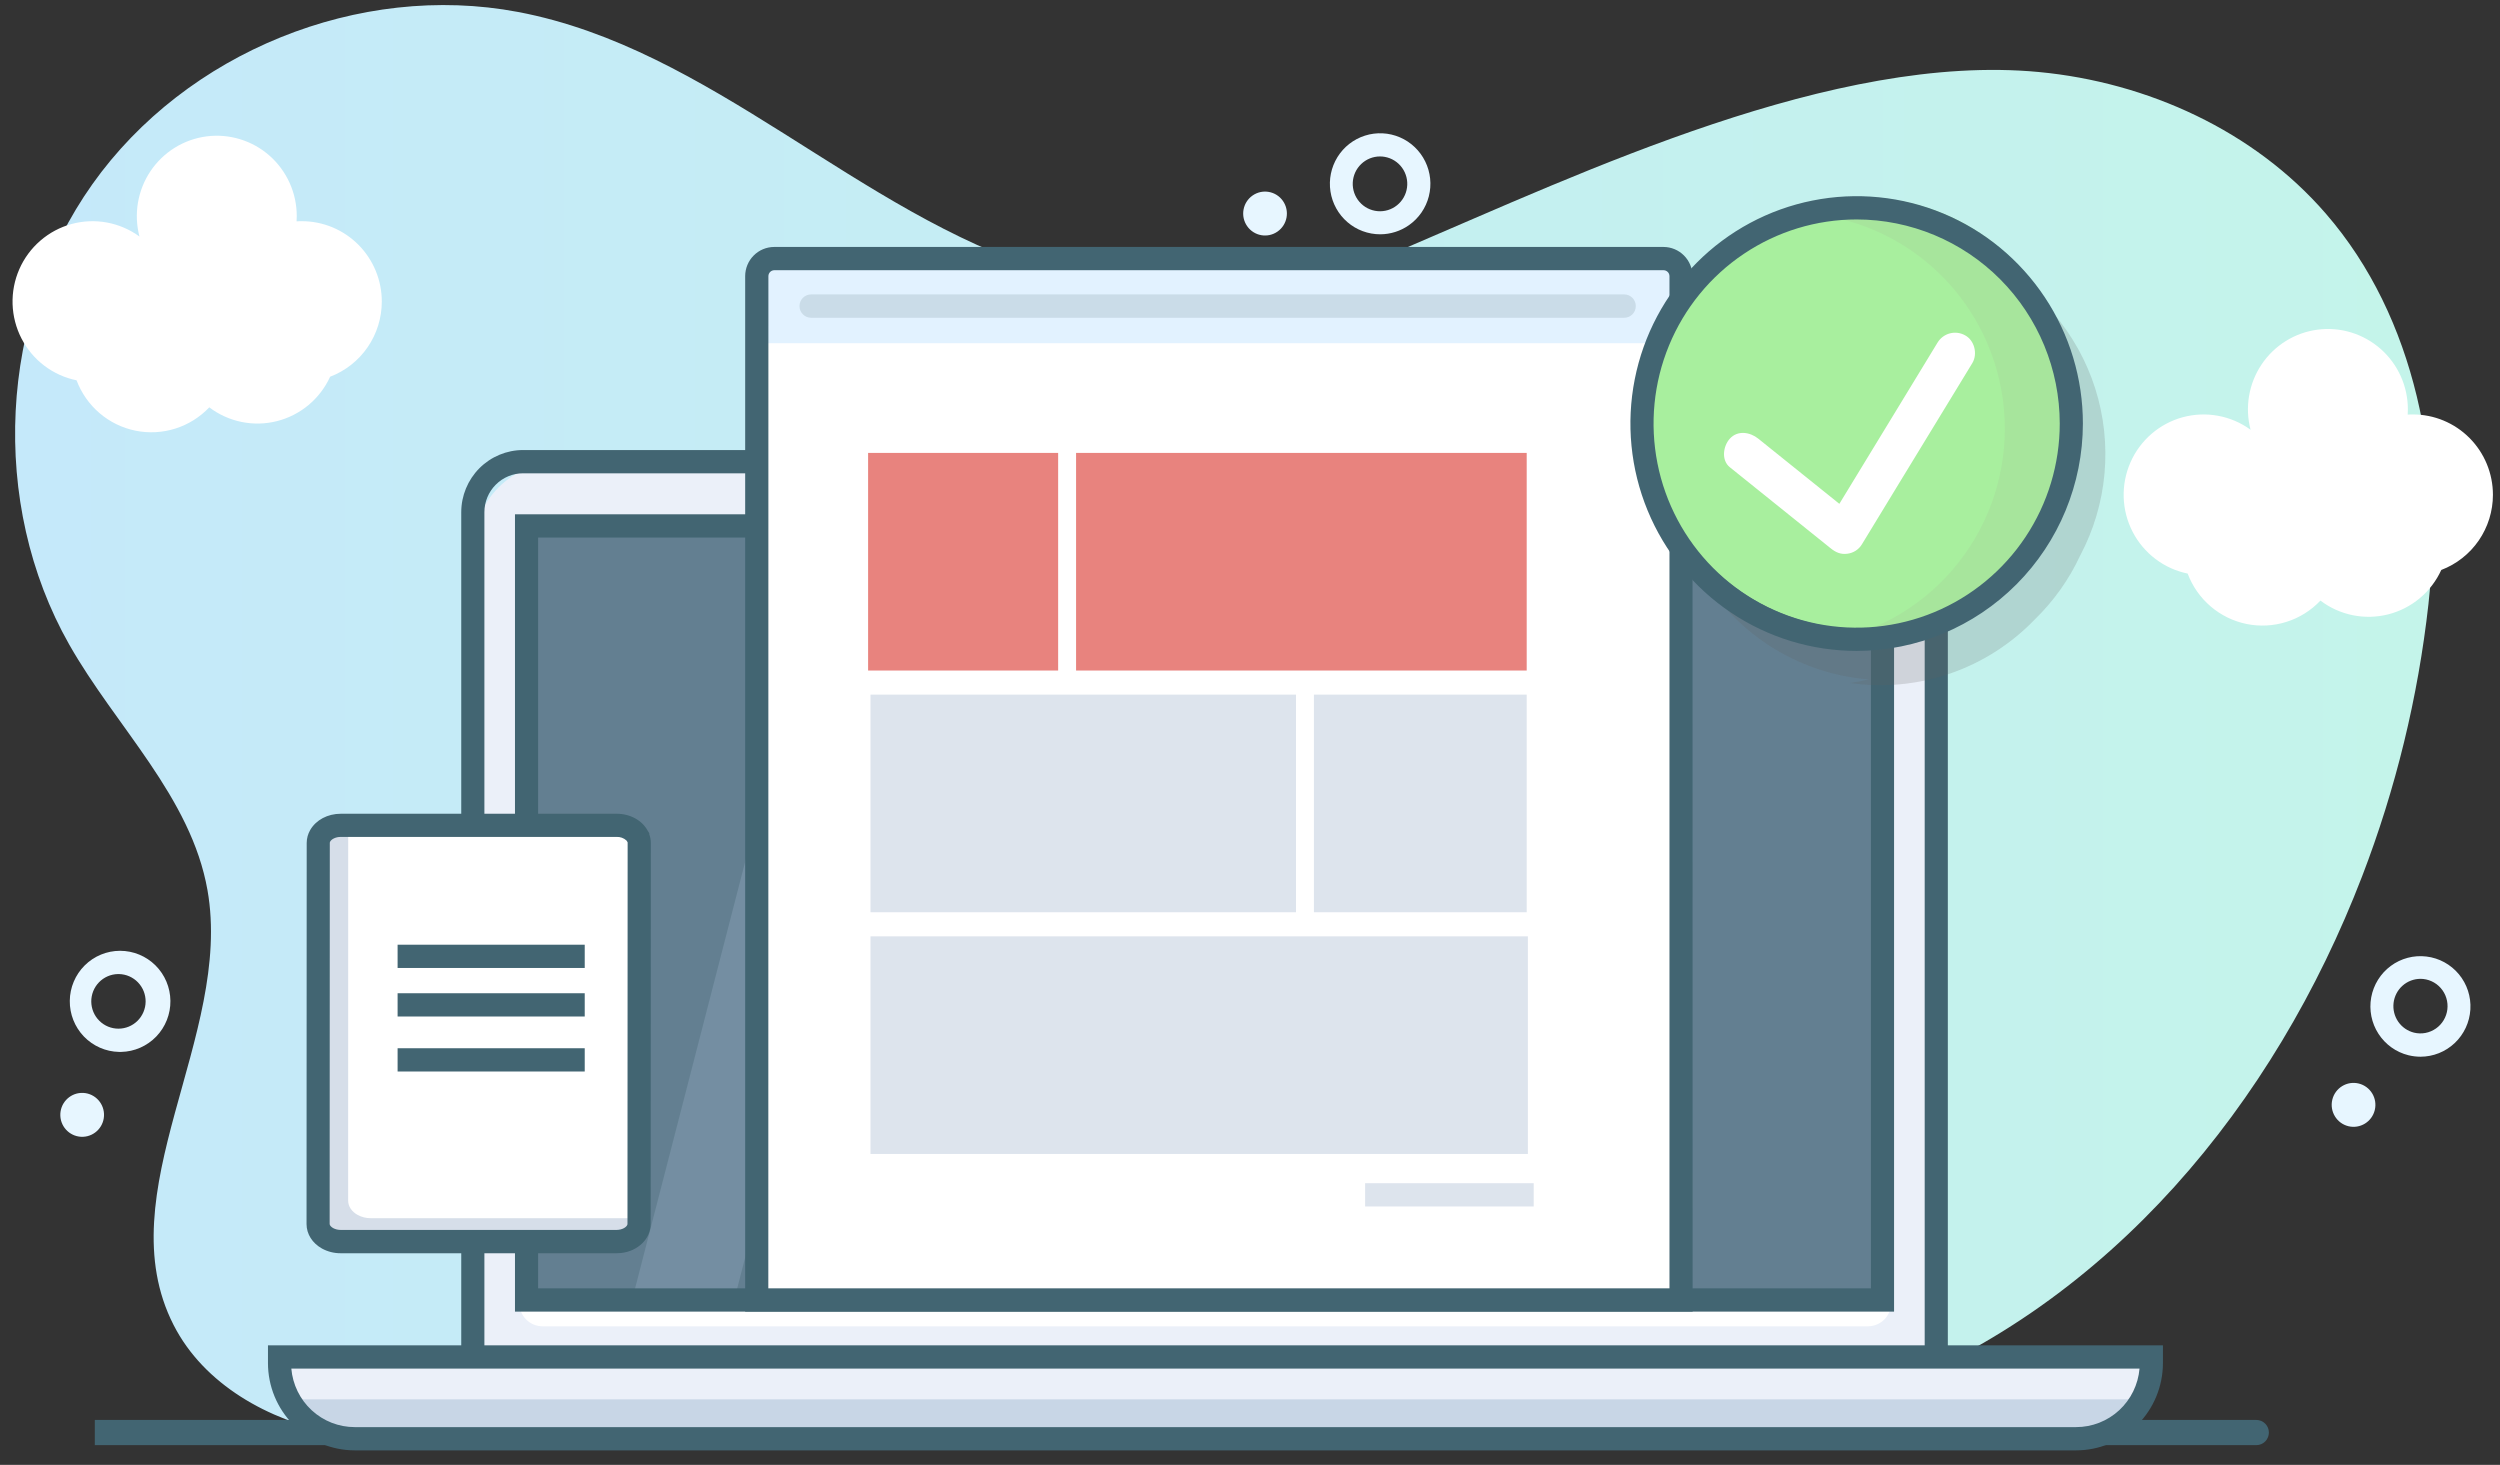
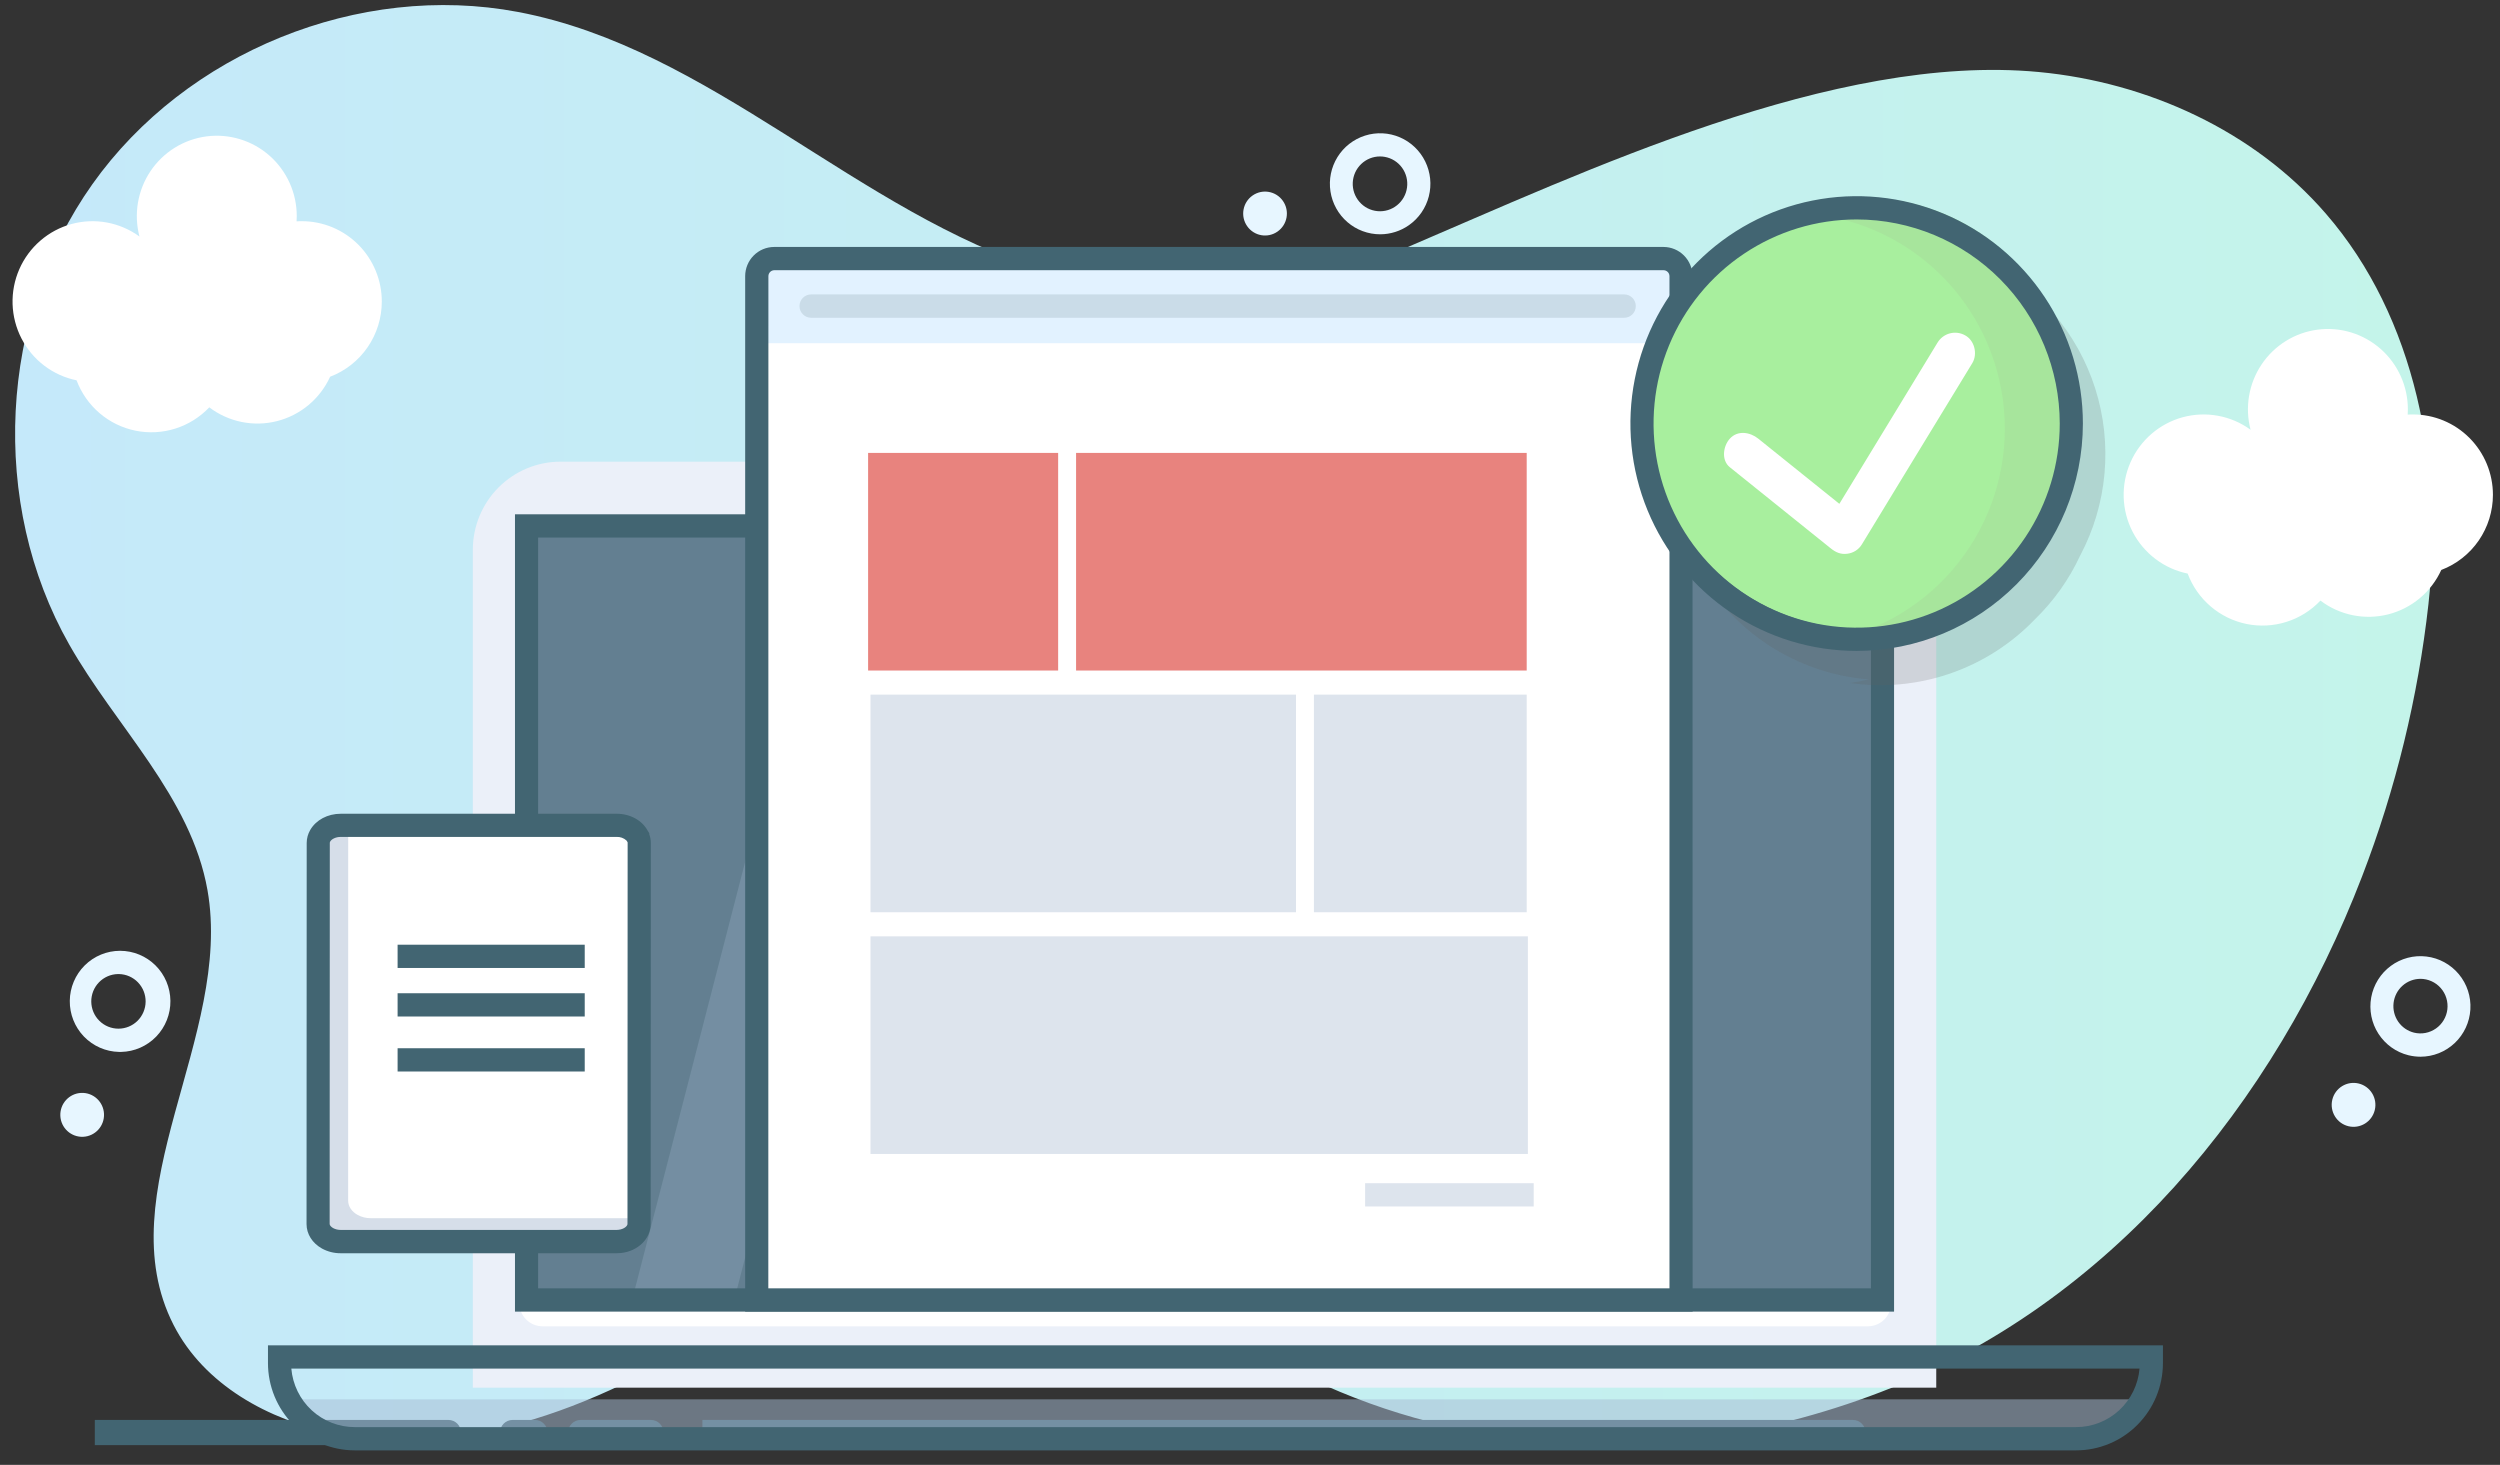
<svg xmlns="http://www.w3.org/2000/svg" width="128" height="75" viewBox="0 0 128 75" fill="none">
  <rect x="0" y="0" width="128" height="75" fill="#333333" stroke="none" />
  <g clip-path="url(#clip0)">
    <path d="M120.941 44.866C116.452 56.545 108.014 66.777 96.293 71.274C94.769 71.858 93.212 72.353 91.631 72.758C83.269 74.9 74.12 74.155 66.411 70.251C63.14 68.592 60.156 66.401 56.873 64.766C53.589 63.132 49.84 62.062 46.266 62.869C43.189 63.564 40.593 65.555 37.978 67.328C31.816 71.509 24.407 74.818 17.11 73.382C13.752 72.722 10.446 70.894 8.887 67.838C5.441 61.083 11.94 53.051 10.624 45.58C9.782 40.798 5.934 37.217 3.542 32.997C-0.551 25.779 -0.067 16.191 4.732 9.428C9.532 2.664 18.392 -0.924 26.515 0.611C36.421 2.482 43.911 10.907 53.543 13.889C59.567 15.751 66.107 15.196 71.861 12.742C81.156 8.777 93.927 2.697 104.388 3.687C109.951 4.214 115.407 6.695 119.078 10.932C123.72 16.28 125.111 23.874 124.337 30.926C123.805 35.7 122.664 40.385 120.941 44.866Z" fill="url(#paint0_linear)" />
    <path d="M123.927 54.104C123.721 54.103 123.515 54.078 123.315 54.029C122.681 53.873 122.131 53.479 121.776 52.928C121.421 52.378 121.289 51.712 121.406 51.066C121.524 50.421 121.882 49.845 122.407 49.456C122.933 49.067 123.586 48.895 124.234 48.974C124.882 49.052 125.476 49.377 125.894 49.88C126.312 50.384 126.523 51.029 126.483 51.684C126.444 52.339 126.158 52.953 125.683 53.403C125.208 53.853 124.58 54.103 123.927 54.104ZM123.927 50.116C123.588 50.117 123.26 50.243 123.007 50.47C122.753 50.697 122.591 51.01 122.551 51.348C122.511 51.687 122.595 52.029 122.788 52.31C122.981 52.59 123.27 52.79 123.599 52.872C123.79 52.918 123.989 52.923 124.181 52.887C124.374 52.85 124.557 52.773 124.718 52.66C124.88 52.548 125.015 52.402 125.116 52.233C125.217 52.064 125.282 51.875 125.305 51.679C125.328 51.483 125.31 51.285 125.251 51.096C125.193 50.908 125.095 50.734 124.965 50.587C124.835 50.439 124.675 50.321 124.496 50.24C124.317 50.159 124.123 50.116 123.927 50.116Z" fill="#E7F6FF" />
    <path d="M121.589 56.834C121.735 56.23 121.366 55.623 120.765 55.476C120.165 55.33 119.56 55.7 119.414 56.304C119.269 56.907 119.637 57.515 120.238 57.662C120.839 57.808 121.443 57.437 121.589 56.834Z" fill="#E7F6FF" />
    <path d="M6.093 53.858C5.414 53.844 4.769 53.56 4.297 53.071C3.826 52.581 3.565 51.923 3.573 51.242C3.58 50.56 3.855 49.908 4.337 49.429C4.819 48.95 5.47 48.681 6.149 48.681C6.827 48.681 7.478 48.95 7.961 49.429C8.443 49.908 8.718 50.56 8.725 51.242C8.733 51.923 8.472 52.581 8 53.071C7.528 53.56 6.883 53.844 6.205 53.858H6.093ZM6.093 49.872H6.034C5.668 49.88 5.32 50.033 5.065 50.297C4.81 50.562 4.669 50.917 4.673 51.285C4.677 51.653 4.825 52.005 5.086 52.264C5.346 52.523 5.698 52.668 6.064 52.668C6.431 52.668 6.782 52.523 7.043 52.264C7.303 52.005 7.452 51.653 7.456 51.285C7.46 50.917 7.319 50.562 7.064 50.297C6.809 50.033 6.461 49.88 6.095 49.872H6.093Z" fill="#E7F6FF" />
    <path d="M4.255 58.204C4.873 58.177 5.352 57.652 5.325 57.032C5.298 56.411 4.776 55.93 4.159 55.957C3.541 55.984 3.063 56.508 3.089 57.129C3.116 57.749 3.638 58.23 4.255 58.204Z" fill="#E7F6FF" />
    <path d="M70.666 11.996C70.051 11.996 69.456 11.776 68.989 11.374C68.522 10.972 68.214 10.415 68.12 9.805C68.026 9.194 68.153 8.57 68.477 8.045C68.802 7.52 69.302 7.129 69.889 6.943C70.475 6.757 71.108 6.788 71.674 7.031C72.239 7.273 72.699 7.711 72.971 8.266C73.243 8.82 73.309 9.453 73.156 10.052C73.004 10.65 72.643 11.174 72.139 11.528C71.707 11.832 71.193 11.995 70.666 11.996ZM70.658 8.01C70.298 8.01 69.952 8.149 69.692 8.399C69.432 8.648 69.278 8.989 69.261 9.351C69.245 9.712 69.368 10.065 69.605 10.337C69.842 10.61 70.174 10.779 70.532 10.811C70.891 10.844 71.248 10.735 71.528 10.509C71.809 10.284 71.993 9.958 72.04 9.599C72.088 9.241 71.996 8.878 71.784 8.586C71.572 8.294 71.256 8.096 70.902 8.032C70.821 8.018 70.74 8.01 70.658 8.01Z" fill="#E7F6FF" />
    <path d="M65.412 11.854C65.918 11.498 66.041 10.797 65.686 10.288C65.331 9.78 64.634 9.657 64.128 10.013C63.622 10.37 63.499 11.071 63.854 11.579C64.209 12.088 64.907 12.211 65.412 11.854Z" fill="#E7F6FF" />
    <path d="M127.638 25.334C127.638 24.243 127.207 23.197 126.439 22.425C125.671 21.653 124.63 21.22 123.544 21.22C123.453 21.22 123.363 21.22 123.274 21.229C123.28 21.139 123.283 21.049 123.283 20.958C123.283 20.373 123.159 19.795 122.919 19.262C122.679 18.729 122.329 18.254 121.892 17.868C121.454 17.482 120.941 17.194 120.384 17.023C119.827 16.852 119.241 16.803 118.664 16.878C118.087 16.953 117.532 17.151 117.037 17.458C116.542 17.765 116.118 18.175 115.793 18.66C115.468 19.145 115.249 19.694 115.152 20.271C115.055 20.847 115.081 21.438 115.229 22.004C114.734 21.643 114.165 21.398 113.564 21.288C112.962 21.177 112.344 21.203 111.754 21.363C111.164 21.524 110.618 21.815 110.154 22.216C109.691 22.617 109.323 23.117 109.077 23.679C108.831 24.241 108.713 24.852 108.733 25.466C108.752 26.08 108.908 26.682 109.189 27.227C109.471 27.773 109.87 28.248 110.358 28.618C110.845 28.989 111.409 29.244 112.008 29.367C112.253 30.019 112.658 30.597 113.186 31.049C113.714 31.5 114.347 31.81 115.027 31.948C115.706 32.086 116.409 32.049 117.07 31.839C117.731 31.63 118.329 31.255 118.806 30.75C119.295 31.121 119.86 31.377 120.461 31.499C121.061 31.621 121.68 31.606 122.274 31.456C122.868 31.305 123.421 31.023 123.891 30.63C124.362 30.236 124.739 29.741 124.994 29.182C125.771 28.886 126.44 28.36 126.913 27.672C127.385 26.985 127.638 26.17 127.638 25.334Z" fill="white" />
    <path d="M19.548 15.444C19.549 14.903 19.443 14.368 19.238 13.868C19.032 13.369 18.731 12.915 18.351 12.532C17.971 12.15 17.519 11.846 17.023 11.639C16.526 11.432 15.993 11.325 15.455 11.325C15.364 11.325 15.274 11.325 15.185 11.334C15.191 11.245 15.194 11.155 15.194 11.063C15.194 10.478 15.07 9.9 14.83 9.367C14.59 8.835 14.24 8.359 13.803 7.973C13.366 7.587 12.852 7.299 12.295 7.129C11.739 6.958 11.152 6.908 10.575 6.983C9.998 7.058 9.444 7.256 8.948 7.563C8.453 7.871 8.029 8.28 7.704 8.765C7.379 9.25 7.161 9.8 7.063 10.376C6.966 10.953 6.992 11.544 7.14 12.109C6.645 11.749 6.076 11.504 5.475 11.393C4.874 11.282 4.256 11.308 3.666 11.469C3.076 11.629 2.529 11.921 2.066 12.322C1.602 12.722 1.234 13.222 0.988 13.784C0.742 14.347 0.625 14.957 0.644 15.571C0.664 16.185 0.82 16.787 1.101 17.333C1.382 17.878 1.781 18.354 2.269 18.724C2.757 19.094 3.321 19.35 3.92 19.472C4.165 20.123 4.57 20.702 5.097 21.153C5.625 21.604 6.258 21.913 6.937 22.051C7.616 22.189 8.319 22.152 8.979 21.943C9.64 21.734 10.237 21.36 10.715 20.856C11.204 21.226 11.769 21.482 12.369 21.604C12.969 21.727 13.589 21.712 14.183 21.561C14.776 21.411 15.329 21.128 15.8 20.735C16.27 20.341 16.647 19.847 16.903 19.288C17.68 18.992 18.349 18.466 18.821 17.78C19.294 17.093 19.547 16.279 19.548 15.444Z" fill="white" />
    <path d="M94.87 73.991H35.964V72.701H94.87C95.04 72.701 95.204 72.769 95.324 72.89C95.444 73.011 95.512 73.175 95.512 73.346C95.512 73.517 95.444 73.681 95.324 73.802C95.204 73.923 95.04 73.991 94.87 73.991Z" fill="#426572" />
    <path d="M33.329 73.991H29.728C29.557 73.991 29.394 73.923 29.274 73.802C29.153 73.681 29.086 73.517 29.086 73.346C29.086 73.175 29.153 73.011 29.274 72.89C29.394 72.769 29.557 72.701 29.728 72.701H33.329C33.499 72.701 33.663 72.769 33.783 72.89C33.903 73.011 33.971 73.175 33.971 73.346C33.971 73.517 33.903 73.681 33.783 73.802C33.663 73.923 33.499 73.991 33.329 73.991Z" fill="#426572" />
    <path d="M27.39 73.991H26.243C26.073 73.991 25.91 73.923 25.789 73.802C25.669 73.681 25.601 73.517 25.601 73.346C25.601 73.175 25.669 73.011 25.789 72.89C25.91 72.769 26.073 72.701 26.243 72.701H27.39C27.561 72.701 27.724 72.769 27.844 72.89C27.965 73.011 28.032 73.175 28.032 73.346C28.032 73.517 27.965 73.681 27.844 73.802C27.724 73.923 27.561 73.991 27.39 73.991Z" fill="#426572" />
-     <path d="M115.525 73.991H97.42V72.701H115.525C115.695 72.701 115.859 72.769 115.979 72.89C116.099 73.011 116.167 73.175 116.167 73.346C116.167 73.517 116.099 73.681 115.979 73.802C115.859 73.923 115.695 73.991 115.525 73.991Z" fill="#426572" />
    <path d="M22.96 73.991H4.854V72.701H22.96C23.13 72.701 23.294 72.769 23.414 72.89C23.534 73.011 23.602 73.175 23.602 73.346C23.602 73.517 23.534 73.681 23.414 73.802C23.294 73.923 23.13 73.991 22.96 73.991Z" fill="#426572" />
    <path d="M28.698 23.637H94.647C95.837 23.637 96.979 24.113 97.821 24.958C98.662 25.804 99.136 26.951 99.136 28.147V71.047H24.209V28.147C24.209 26.951 24.682 25.804 25.524 24.958C26.366 24.113 27.508 23.637 28.698 23.637Z" fill="#EBF0F9" />
    <path d="M96.532 26.927H27.11V66.784H96.532V26.927Z" fill="#637F91" />
    <path d="M26.59 66.71H96.827C96.827 67.026 96.703 67.33 96.481 67.554C96.259 67.778 95.957 67.905 95.642 67.907H27.779C27.464 67.907 27.161 67.781 26.937 67.556C26.714 67.332 26.588 67.027 26.588 66.71H26.59Z" fill="white" />
    <g opacity="0.5">
      <path opacity="0.5" d="M47.855 26.779L37.475 67.008H32.248L42.628 26.779H47.855Z" fill="#A7BCD5" />
-       <path opacity="0.5" d="M61.178 26.779L50.799 67.008H39.837L50.217 26.779H61.178Z" fill="#A7BCD5" />
    </g>
-     <path d="M99.729 71.642H23.616V26.224C23.617 25.38 23.951 24.572 24.544 23.975C25.138 23.379 25.943 23.043 26.782 23.042H96.563C97.402 23.043 98.207 23.379 98.8 23.975C99.394 24.572 99.728 25.38 99.729 26.224V71.642ZM24.801 70.451H98.544V26.224C98.543 25.696 98.334 25.19 97.963 24.817C97.591 24.443 97.088 24.233 96.563 24.233H26.782C26.257 24.233 25.753 24.443 25.382 24.817C25.01 25.19 24.802 25.696 24.801 26.224V70.451Z" fill="#426572" />
-     <path d="M14.759 69.627H110.595V69.943C110.595 70.97 110.19 71.954 109.467 72.68C108.745 73.406 107.766 73.814 106.744 73.814H18.61C17.589 73.814 16.609 73.406 15.887 72.68C15.165 71.954 14.759 70.97 14.759 69.943V69.627Z" fill="#EBF0F9" />
    <path opacity="0.5" d="M110.105 71.645C109.894 72.196 109.522 72.669 109.038 73.003C108.554 73.337 107.981 73.515 107.394 73.515H17.363C16.776 73.515 16.204 73.336 15.72 73.002C15.236 72.669 14.865 72.195 14.654 71.645H110.105Z" fill="#A7BCD5" />
    <path d="M106.297 74.259H18.164C16.986 74.258 15.856 73.787 15.023 72.95C14.19 72.113 13.721 70.977 13.72 69.793V68.881H110.742V69.793C110.74 70.978 110.272 72.113 109.438 72.95C108.605 73.787 107.475 74.258 106.297 74.259ZM14.916 70.072C14.986 70.889 15.358 71.651 15.959 72.206C16.56 72.761 17.347 73.068 18.163 73.068H106.297C107.113 73.068 107.9 72.761 108.501 72.206C109.102 71.651 109.474 70.889 109.544 70.072H14.916Z" fill="#426572" />
    <path d="M96.976 67.155H26.367V26.332H96.976V67.155ZM27.552 65.964H95.791V27.523H27.552V65.964Z" fill="#426572" />
    <path d="M85.92 14.133V66.56H38.597V14.133C38.599 13.896 38.693 13.67 38.859 13.503C39.026 13.336 39.251 13.241 39.486 13.239H85.028C85.081 13.24 85.135 13.245 85.188 13.254C85.392 13.293 85.577 13.401 85.711 13.561C85.845 13.722 85.919 13.924 85.92 14.133Z" fill="white" />
    <path d="M39.342 17.573H86.069V14.419L85.176 13.236H44.252H40.234L38.746 14.419V17.573H39.342Z" fill="#E2F2FF" />
    <path d="M86.662 67.155H38.153V14.133C38.155 13.738 38.311 13.361 38.589 13.082C38.866 12.803 39.242 12.646 39.635 12.644H85.174C85.567 12.646 85.943 12.803 86.22 13.082C86.498 13.361 86.654 13.738 86.656 14.133L86.662 67.155ZM39.338 65.964H85.477V14.133C85.475 14.054 85.443 13.98 85.388 13.925C85.332 13.869 85.258 13.837 85.18 13.835H39.639C39.561 13.837 39.486 13.869 39.431 13.925C39.376 13.98 39.344 14.054 39.342 14.133L39.338 65.964Z" fill="#426572" />
    <path d="M83.158 15.074H41.529C41.201 15.074 40.934 15.341 40.934 15.672C40.934 16.003 41.201 16.27 41.529 16.27H83.158C83.487 16.27 83.753 16.003 83.753 15.672C83.753 15.341 83.487 15.074 83.158 15.074Z" fill="#CADCE8" />
    <path d="M54.177 23.189H44.447V34.331H54.177V23.189Z" fill="#E8837E" />
    <path d="M78.167 23.189H55.095V34.331H78.167V23.189Z" fill="#E8837E" />
    <path d="M78.167 35.565H67.273V46.707H78.167V35.565Z" fill="#DDE4ED" />
    <path d="M66.355 35.565H44.569V46.707H66.355V35.565Z" fill="#DDE4ED" />
    <path d="M78.228 47.941H44.569V59.083H78.228V47.941Z" fill="#DDE4ED" />
    <path d="M78.526 60.58H69.894V61.771H78.526V60.58Z" fill="#DDE4ED" />
    <path d="M31.376 63.721H17.248C17.016 63.722 16.786 63.665 16.582 63.554C16.285 63.391 16.096 63.124 16.096 62.823L16.104 43.306C16.104 43.178 16.138 43.053 16.203 42.943C16.382 42.629 16.788 42.409 17.256 42.409H31.384C31.878 42.409 32.293 42.649 32.459 42.984C32.509 43.084 32.536 43.193 32.536 43.305L32.529 62.823C32.529 63.274 32.096 63.65 31.536 63.712C31.483 63.718 31.429 63.721 31.376 63.721Z" fill="white" />
    <path d="M31.76 63.571L17.627 63.568C17.395 63.569 17.165 63.512 16.961 63.401C16.665 63.238 16.475 62.971 16.475 62.67L16.483 43.153C16.483 43.025 16.517 42.9 16.581 42.79C16.761 42.476 17.167 42.256 17.635 42.256H17.828L17.825 61.474C17.825 61.771 18.016 62.041 18.311 62.204C18.515 62.315 18.745 62.373 18.977 62.371H32.913V62.669C32.913 63.119 32.48 63.495 31.92 63.557C31.867 63.565 31.813 63.569 31.76 63.571Z" fill="#D6DEE9" />
    <path d="M31.568 64.166H17.439C17.106 64.168 16.778 64.085 16.485 63.925C15.991 63.65 15.695 63.182 15.695 62.673L15.703 43.156C15.704 42.923 15.767 42.695 15.884 42.494C16.18 41.983 16.773 41.664 17.449 41.664H31.576C32.268 41.664 32.885 42.007 33.165 42.539L33.244 42.661V42.716C33.296 42.858 33.322 43.007 33.322 43.158L33.314 62.675C33.314 63.424 32.659 64.065 31.792 64.155C31.717 64.163 31.642 64.167 31.568 64.166ZM17.446 42.85C17.18 42.85 16.973 42.968 16.907 43.086C16.894 43.105 16.887 43.128 16.886 43.152L16.878 62.669C16.878 62.735 16.95 62.818 17.058 62.879C17.175 62.941 17.306 62.973 17.439 62.972H31.567C31.598 62.972 31.629 62.971 31.659 62.967C31.956 62.935 32.127 62.769 32.127 62.669L32.135 43.152C32.135 43.14 32.133 43.128 32.13 43.117L32.074 43.032C31.938 42.908 31.758 42.843 31.575 42.85H17.447H17.446Z" fill="#426572" />
    <path d="M29.938 50.854H20.357V52.045H29.938V50.854Z" fill="#426572" />
    <path d="M29.938 48.369H20.357V49.56H29.938V48.369Z" fill="#426572" />
    <path d="M29.938 53.67H20.357V54.861H29.938V53.67Z" fill="#426572" />
    <path opacity="0.2" d="M106.505 28.445C107.195 27.143 107.619 25.715 107.751 24.246C107.883 22.777 107.721 21.296 107.275 19.89C106.828 18.485 106.106 17.184 105.151 16.064C104.196 14.943 103.028 14.026 101.714 13.367C100.401 12.708 98.97 12.32 97.505 12.226C96.04 12.132 94.571 12.334 93.185 12.819C91.799 13.305 90.523 14.065 89.434 15.054C88.345 16.043 87.464 17.241 86.843 18.578C85.986 20.196 85.542 22.003 85.553 23.837C85.564 25.67 86.028 27.472 86.905 29.08C87.781 30.688 89.042 32.051 90.574 33.047C92.105 34.043 93.859 34.641 95.678 34.786C95.36 34.861 95.038 34.922 94.711 34.969C96.432 35.219 98.188 35.054 99.834 34.489C101.48 33.924 102.969 32.974 104.178 31.718C105.146 30.779 105.935 29.67 106.505 28.445Z" fill="#606060" />
    <path d="M95.322 32.206C101.393 32.206 106.313 27.261 106.313 21.16C106.313 15.06 101.393 10.114 95.322 10.114C89.252 10.114 84.331 15.06 84.331 21.16C84.331 27.261 89.252 32.206 95.322 32.206Z" fill="#A8EF9E" />
    <path d="M105.789 21.949C105.789 23.533 105.45 25.098 104.795 26.539C104.14 27.979 103.184 29.261 101.993 30.298C100.802 31.335 99.403 32.102 97.891 32.548C96.378 32.993 94.788 33.107 93.229 32.881C95.844 32.501 98.236 31.187 99.966 29.179C101.695 27.171 102.647 24.605 102.647 21.949C102.647 19.293 101.695 16.726 99.966 14.718C98.236 12.711 95.844 11.396 93.229 11.017C94.789 10.79 96.379 10.904 97.891 11.35C99.403 11.795 100.803 12.563 101.994 13.6C103.185 14.636 104.141 15.919 104.796 17.359C105.451 18.8 105.79 20.365 105.79 21.949H105.789Z" fill="#A7E59C" />
    <path d="M95.061 33.327C92.77 33.327 90.53 32.644 88.625 31.365C86.72 30.086 85.236 28.267 84.359 26.14C83.482 24.013 83.253 21.672 83.7 19.414C84.147 17.156 85.25 15.082 86.87 13.454C88.49 11.825 90.554 10.717 92.801 10.268C95.048 9.818 97.377 10.049 99.494 10.93C101.61 11.811 103.419 13.303 104.692 15.218C105.965 17.132 106.644 19.383 106.644 21.685C106.641 24.772 105.42 27.731 103.248 29.913C101.076 32.096 98.132 33.323 95.061 33.327ZM95.061 11.236C93.004 11.236 90.994 11.849 89.284 12.997C87.573 14.145 86.241 15.777 85.454 17.687C84.667 19.597 84.461 21.698 84.862 23.725C85.263 25.752 86.254 27.614 87.708 29.076C89.162 30.538 91.015 31.533 93.032 31.936C95.049 32.339 97.14 32.132 99.04 31.341C100.94 30.55 102.564 29.211 103.707 27.492C104.85 25.774 105.459 23.753 105.459 21.686C105.457 18.916 104.36 16.259 102.411 14.3C100.461 12.341 97.818 11.239 95.061 11.236Z" fill="#426572" />
    <path d="M100.613 17.169C100.375 17.035 100.096 17 99.834 17.069C99.571 17.138 99.345 17.307 99.203 17.54L97.3 20.666L94.26 25.656L94.175 25.796L90.664 22.974L90.024 22.459C89.605 22.122 88.972 22.016 88.568 22.459C88.224 22.836 88.118 23.562 88.568 23.923L93.082 27.552L93.722 28.066C93.987 28.28 94.24 28.397 94.587 28.351C94.742 28.331 94.89 28.277 95.02 28.191C95.151 28.105 95.26 27.99 95.339 27.854L97.242 24.728L100.284 19.739L100.986 18.586C101.263 18.123 101.097 17.429 100.613 17.169Z" fill="white" />
  </g>
  <defs>
    <linearGradient id="paint0_linear" x1="0.772" y1="37.098" x2="124.537" y2="37.098" gradientUnits="userSpaceOnUse">
      <stop stop-color="#C5E9FA" />
      <stop offset="1" stop-color="#C4F4EA" />
    </linearGradient>
    <clipPath id="clip0">
      <rect x="0.642" y="0.259" width="127" height="74" fill="white" />
    </clipPath>
  </defs>
</svg>